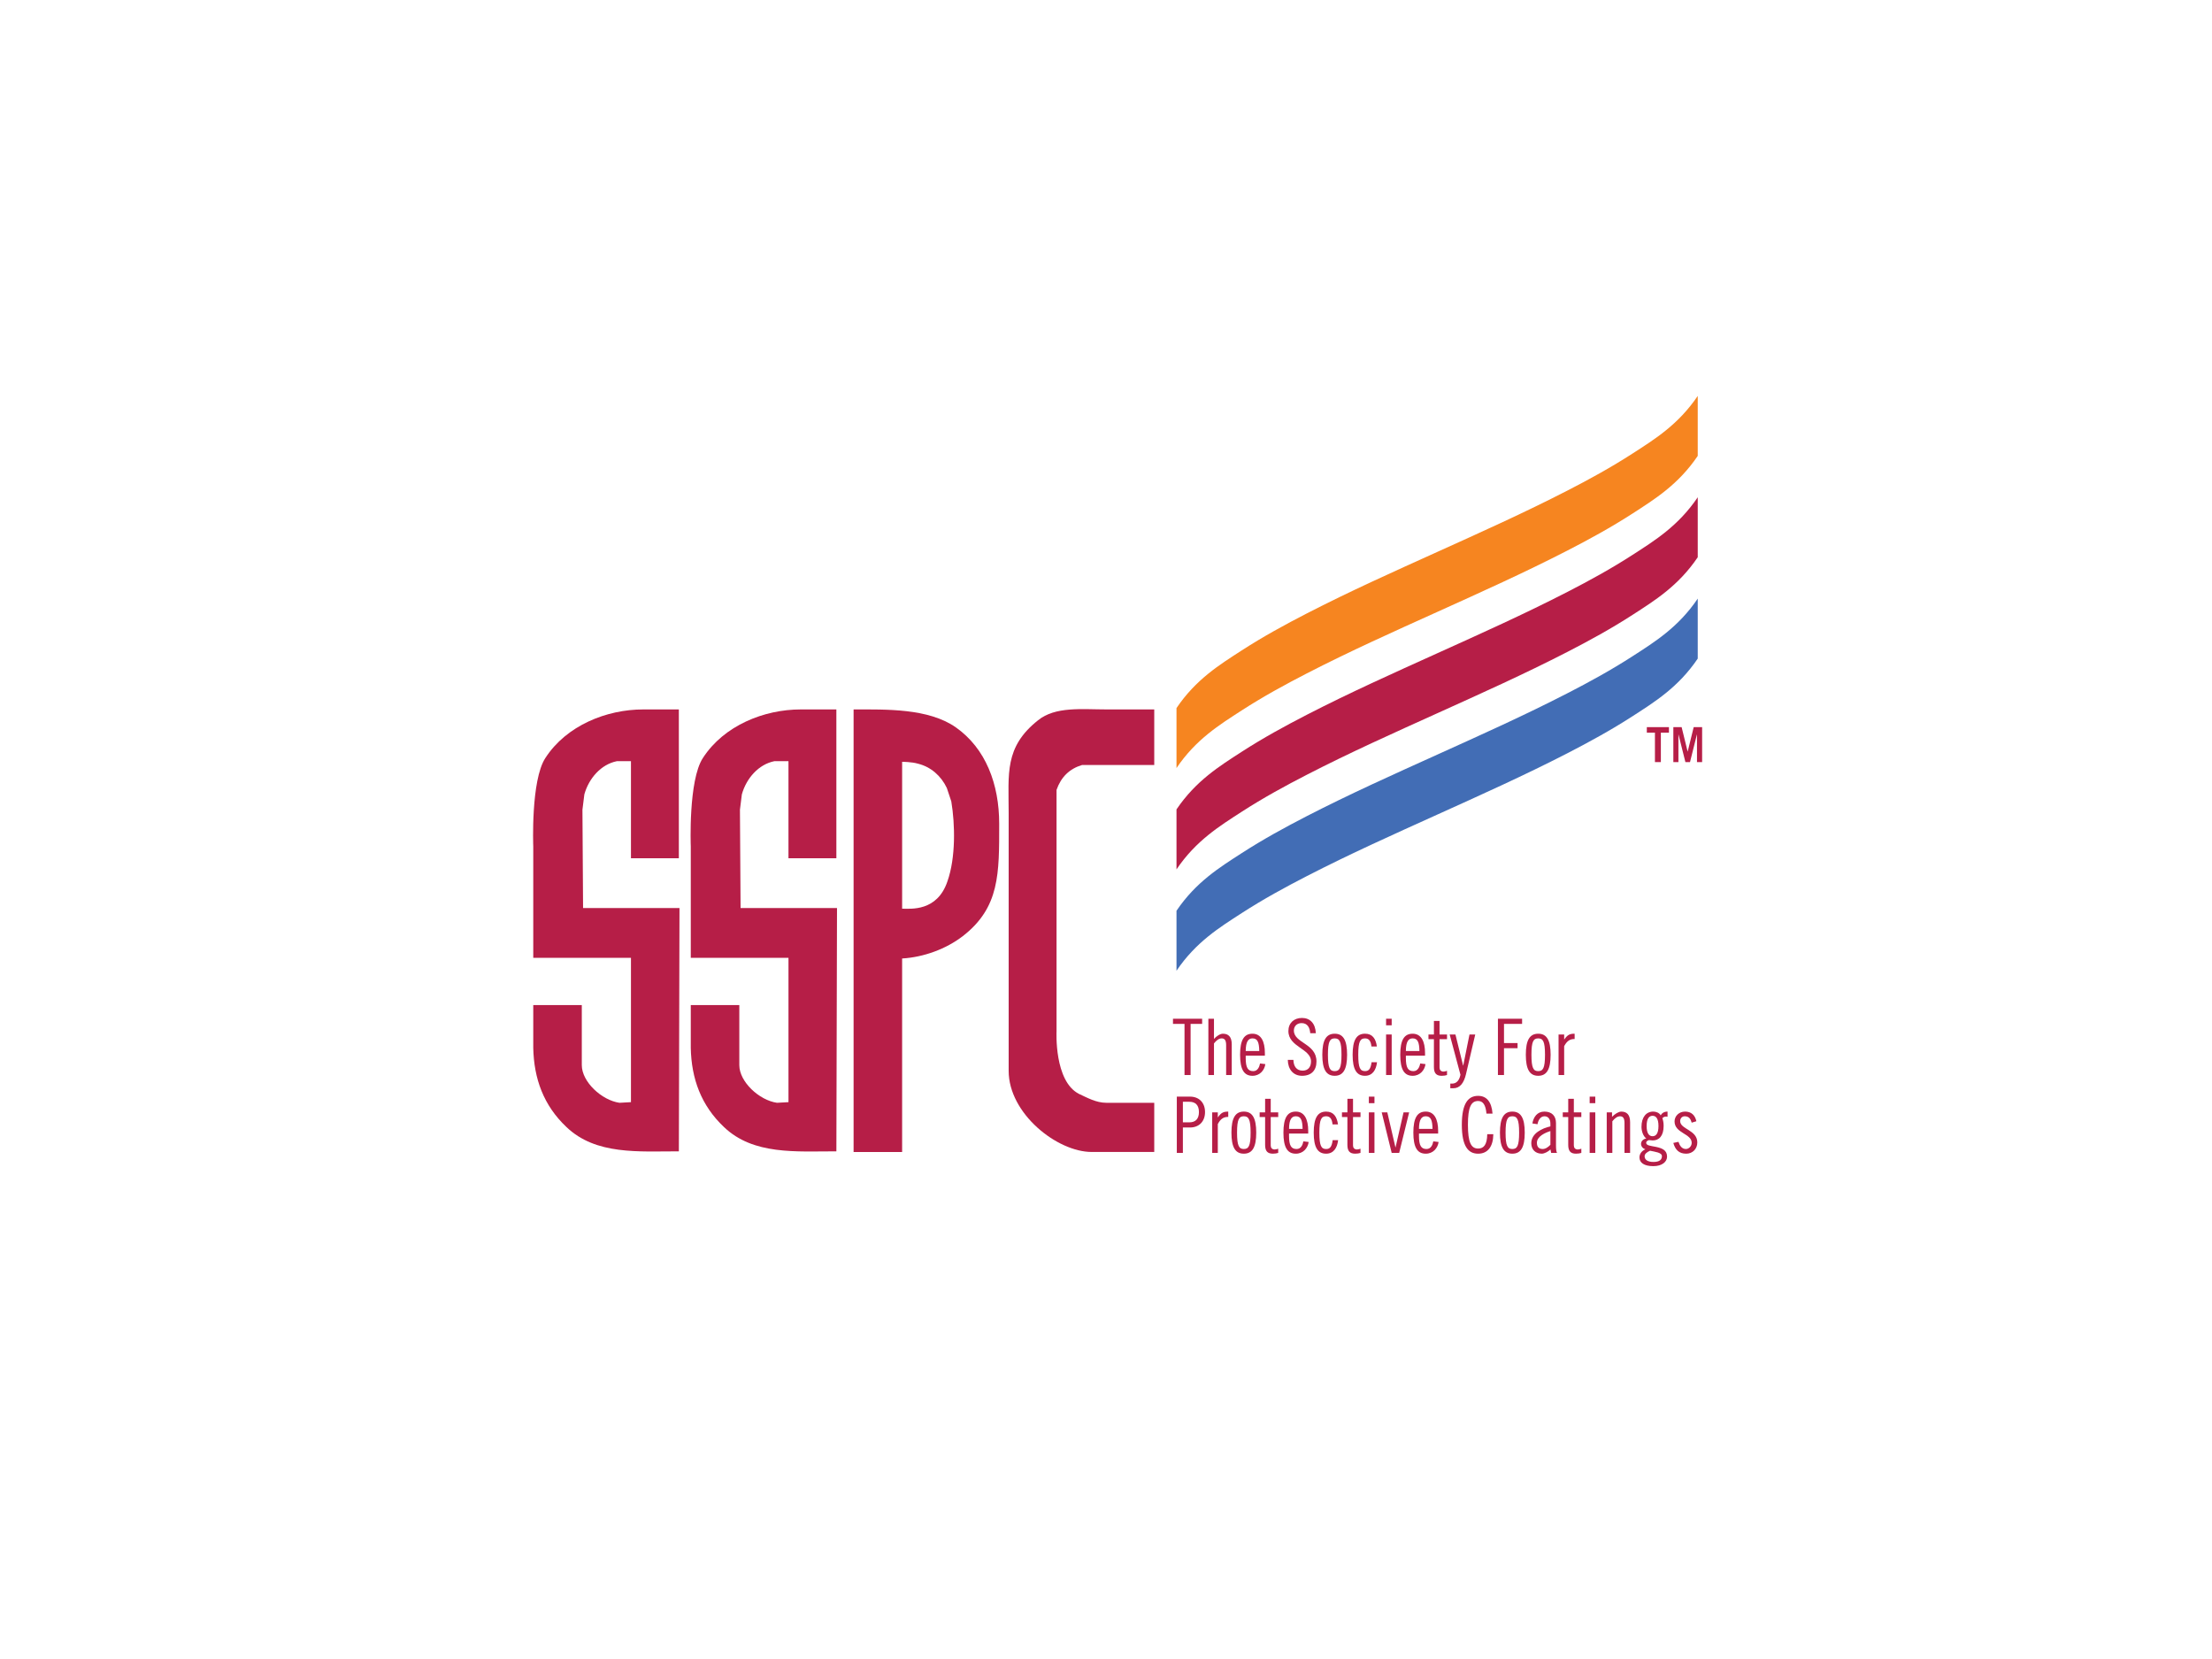
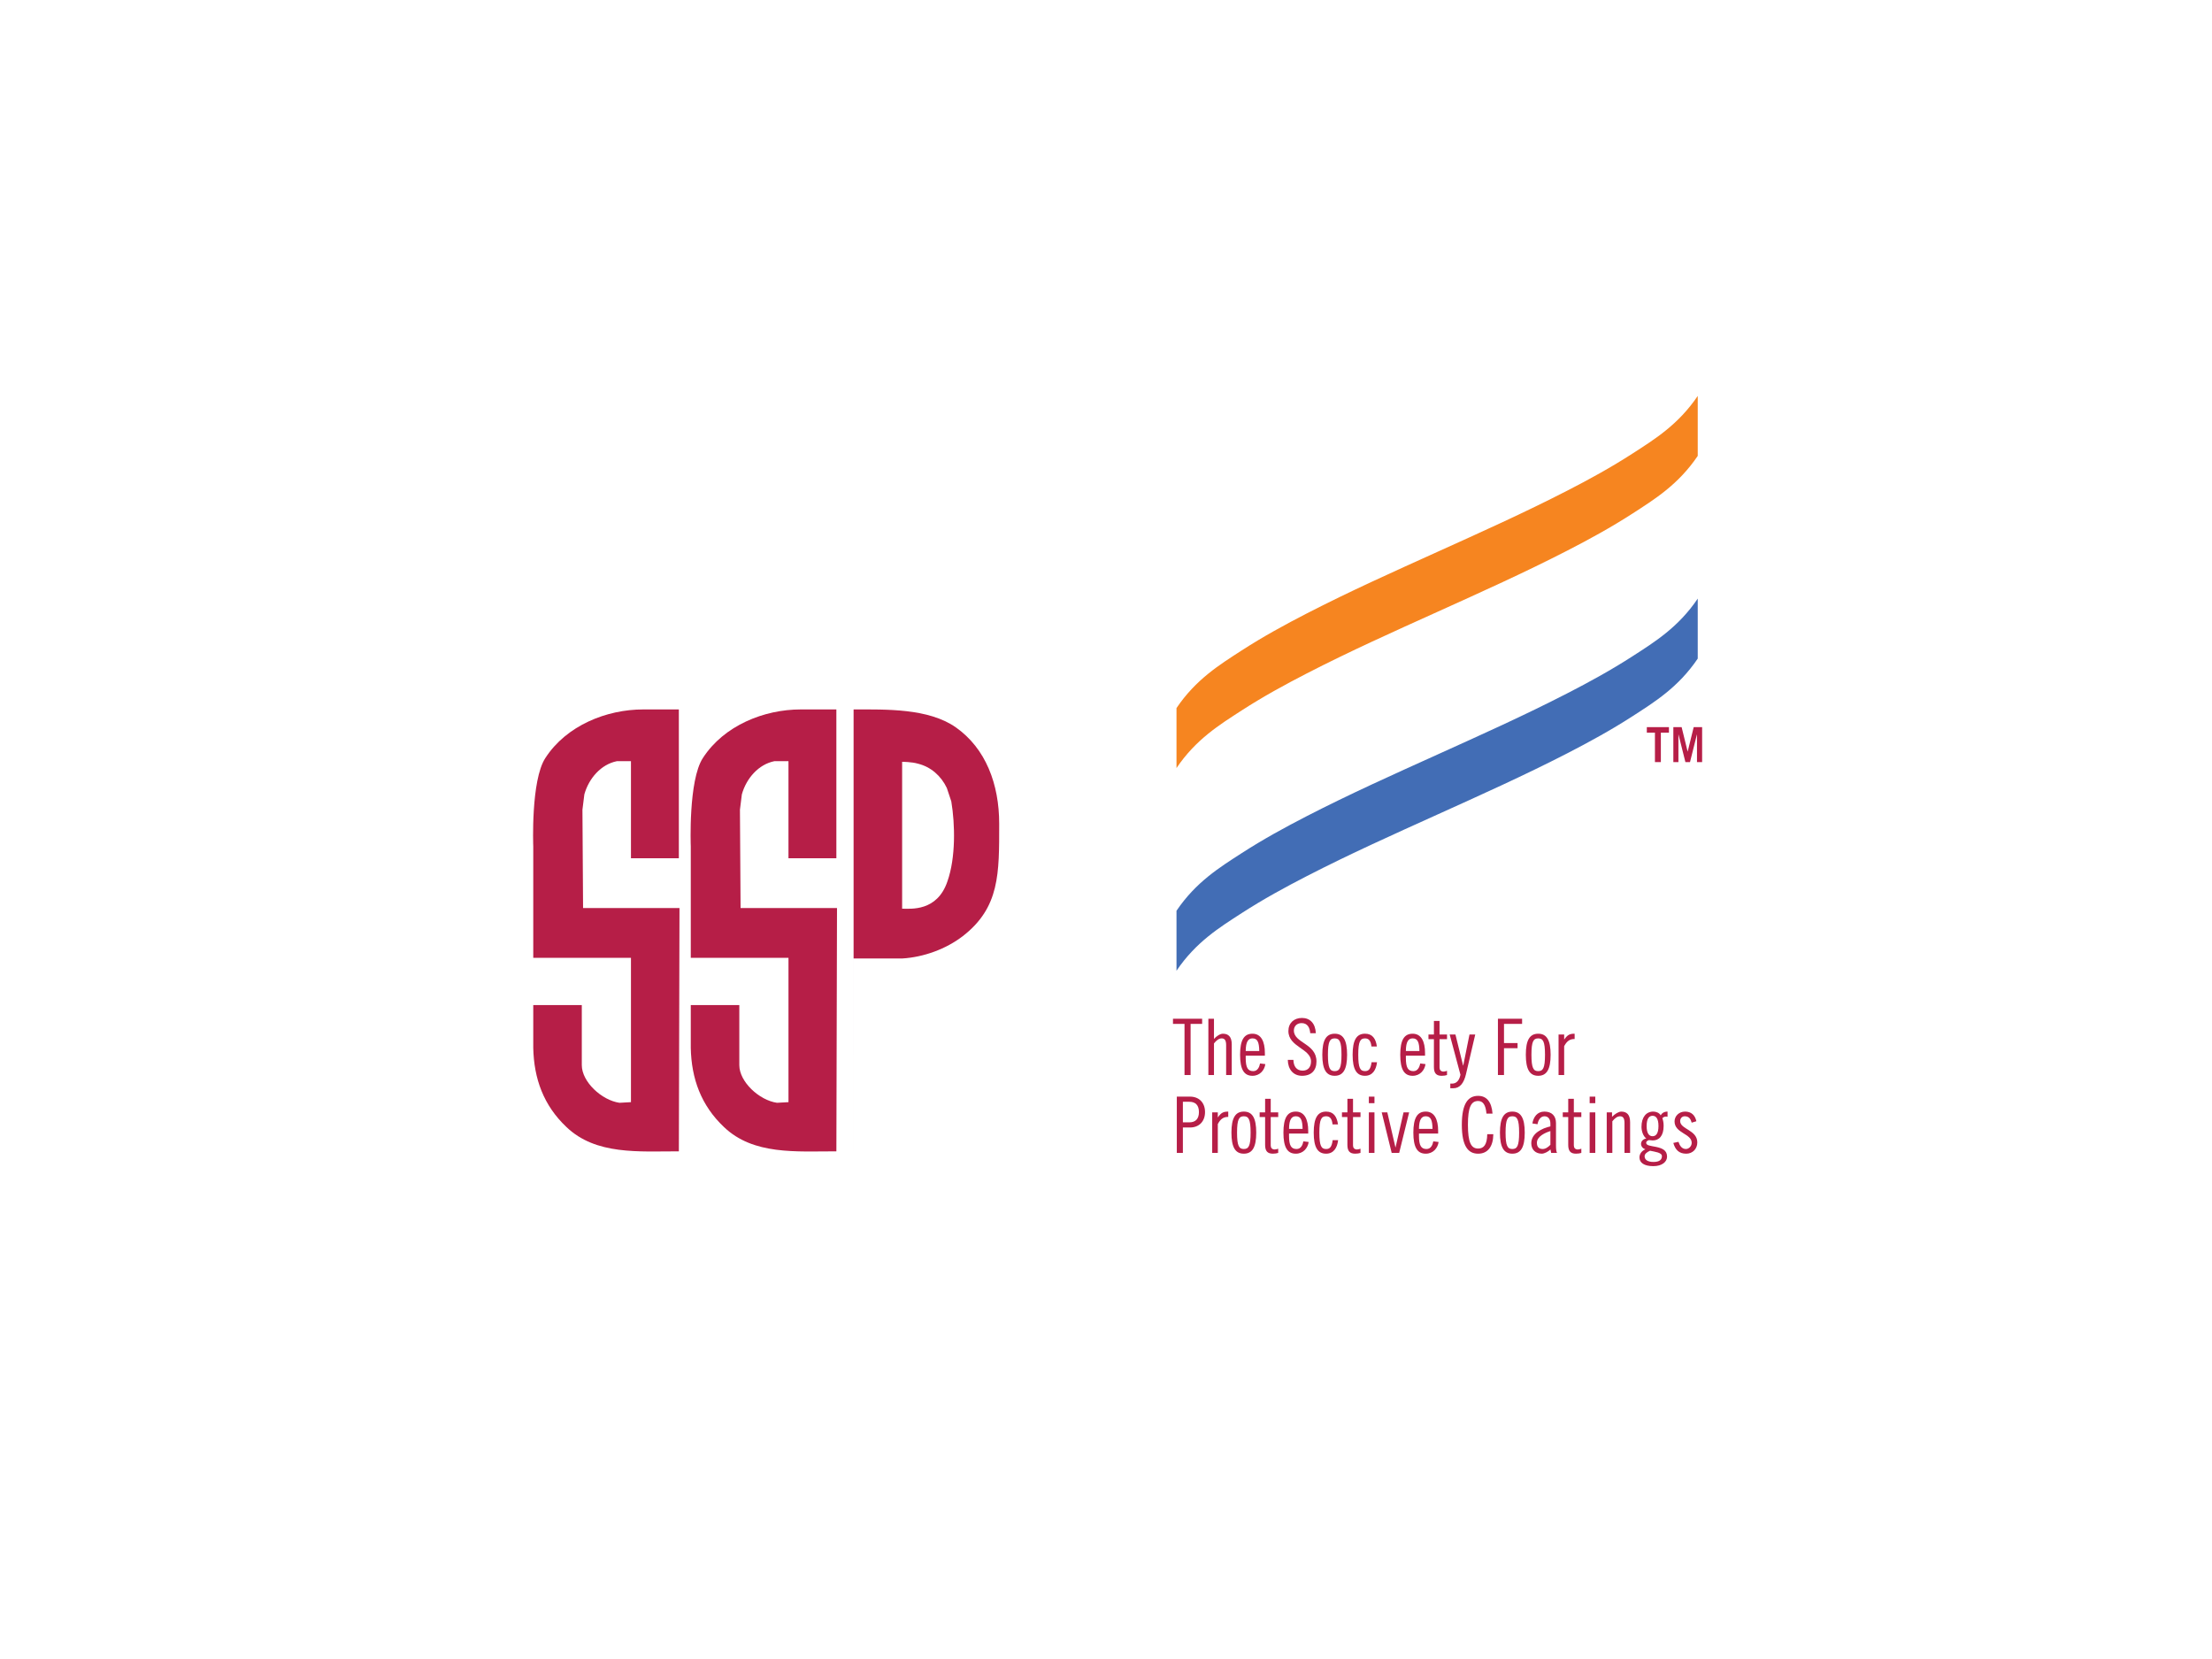
<svg xmlns="http://www.w3.org/2000/svg" id="Vrstva_1" data-name="Vrstva 1" width="75.242mm" height="56.432mm" viewBox="0 0 213.285 159.964">
  <defs>
    <style> .cls-1 { fill: #f68520; } .cls-2 { fill: #b61e47; } .cls-3 { fill: #426db5; } </style>
  </defs>
  <g>
    <path class="cls-2" d="M51.417,81.582s-.247-6.342,1.17-8.497c2.032-3.14,5.912-4.68,9.42-4.68h3.449v14.347h-4.618v-9.359h-1.354c-1.539,.307-2.709,1.662-3.14,3.202l-.184,1.476,.061,9.483h9.297l-.061,23.459c-3.879,0-8.005,.369-10.837-2.341-2.217-2.093-3.14-4.679-3.202-7.635v-4.125h4.68v5.789c0,1.6,1.908,3.386,3.632,3.632l1.108-.062v-13.914h-9.42v-10.775Z" />
    <path class="cls-2" d="M66.605,81.582s-.246-6.342,1.17-8.497c2.032-3.14,5.911-4.68,9.422-4.68h3.447v14.347h-4.618v-9.359h-1.355c-1.539,.307-2.71,1.662-3.14,3.202l-.184,1.476,.061,9.483h9.298l-.061,23.459c-3.88,0-8.005,.369-10.837-2.341-2.217-2.093-3.141-4.679-3.202-7.635v-4.125h4.68v5.789c0,1.6,1.908,3.386,3.633,3.632l1.108-.062v-13.914h-9.421v-10.775Z" />
-     <path class="cls-2" d="M82.305,111.076v-42.671c3.14,0,7.205-.123,9.852,1.724,2.893,2.033,4.187,5.481,4.187,9.298,0,4.803,.06,8.067-3.51,10.837-1.601,1.231-3.757,2.032-5.85,2.155v18.657h-4.68Zm4.68-23.46c.801,0,3.386,.308,4.372-2.647,.801-2.279,.739-5.481,.369-7.697l-.431-1.294c-.555-1.17-1.539-2.032-2.771-2.34-.615-.184-1.539-.184-1.539-.184v14.162Z" />
-     <path class="cls-2" d="M104.03,105.472c.801,.369,1.662,.861,2.647,.861h4.618v4.741h-6.033c-3.326,0-8.005-3.693-8.005-7.819v-24.877c0-3.755-.431-6.341,2.832-8.927,1.662-1.355,4.248-1.047,6.588-1.047h4.618v5.357h-6.958c-1.231,.369-2.032,1.169-2.463,2.4v23.275s-.245,4.802,2.156,6.034" />
+     <path class="cls-2" d="M82.305,111.076v-42.671c3.14,0,7.205-.123,9.852,1.724,2.893,2.033,4.187,5.481,4.187,9.298,0,4.803,.06,8.067-3.51,10.837-1.601,1.231-3.757,2.032-5.85,2.155h-4.68Zm4.68-23.46c.801,0,3.386,.308,4.372-2.647,.801-2.279,.739-5.481,.369-7.697l-.431-1.294c-.555-1.17-1.539-2.032-2.771-2.34-.615-.184-1.539-.184-1.539-.184v14.162Z" />
  </g>
  <path class="cls-3" d="M163.699,63.502v-5.784c-1.873,2.775-4.165,4.186-6.282,5.555-2.079,1.342-4.182,2.491-6.283,3.571-4.171,2.146-8.375,4.029-12.563,5.923-4.191,1.895-8.395,3.778-12.565,5.924-2.1,1.082-4.205,2.23-6.283,3.572-2.117,1.369-4.409,2.779-6.283,5.554v5.783c1.873-2.775,4.166-4.185,6.283-5.554,2.078-1.342,4.182-2.491,6.283-3.571,4.17-2.146,8.374-4.029,12.565-5.924,4.189-1.895,8.393-3.779,12.563-5.923,2.101-1.082,4.204-2.23,6.283-3.572,2.116-1.369,4.409-2.78,6.282-5.554" />
-   <path class="cls-2" d="M163.699,53.73v-5.784c-1.873,2.775-4.165,4.186-6.282,5.554-2.079,1.343-4.182,2.492-6.283,3.572-4.171,2.146-8.375,4.029-12.563,5.923-4.191,1.895-8.395,3.778-12.565,5.924-2.1,1.082-4.205,2.229-6.283,3.572-2.117,1.369-4.409,2.78-6.283,5.554v5.783c1.873-2.775,4.166-4.185,6.283-5.554,2.078-1.342,4.182-2.49,6.283-3.571,4.17-2.146,8.374-4.029,12.565-5.924,4.189-1.895,8.393-3.779,12.563-5.923,2.101-1.082,4.204-2.229,6.283-3.573,2.116-1.368,4.409-2.779,6.282-5.553" />
  <path class="cls-1" d="M163.699,43.957v-5.783c-1.873,2.775-4.165,4.186-6.282,5.553-2.079,1.344-4.182,2.493-6.283,3.573-4.171,2.146-8.375,4.029-12.563,5.923-4.191,1.895-8.395,3.778-12.565,5.924-2.1,1.081-4.205,2.229-6.283,3.572-2.117,1.368-4.409,2.779-6.283,5.554v5.783c1.873-2.775,4.166-4.185,6.283-5.554,2.078-1.342,4.182-2.49,6.283-3.572,4.17-2.146,8.374-4.029,12.565-5.923,4.189-1.895,8.393-3.779,12.563-5.924,2.101-1.08,4.204-2.229,6.283-3.571,2.116-1.369,4.409-2.781,6.282-5.555" />
  <g>
    <polygon class="cls-2" points="115.912 98.228 115.912 98.725 114.8 98.725 114.8 103.655 114.213 103.655 114.213 98.725 113.101 98.725 113.101 98.228 115.912 98.228" />
    <path class="cls-2" d="M116.513,98.228h.541v1.947c.226-.263,.601-.503,.857-.503,.541,0,.856,.301,.856,1.022v2.961h-.541v-2.886c0-.45-.136-.647-.428-.647-.263,0-.503,.181-.744,.482v3.051h-.541v-5.426Z" />
    <path class="cls-2" d="M120.113,101.791v.218c0,.954,.217,1.271,.729,1.271,.413,0,.586-.383,.654-.738l.511,.061c-.082,.586-.527,1.127-1.24,1.127-.819,0-1.195-.616-1.195-2.029s.376-2.029,1.195-2.029c.826,0,1.195,.737,1.195,1.866v.255h-1.849Zm1.308-.451c-.016-.842-.166-1.218-.654-1.218-.39,0-.646,.286-.654,1.218h1.308Z" />
    <path class="cls-2" d="M126.336,99.626c-.045-.555-.27-.976-.834-.976-.451,0-.744,.299-.744,.713,0,1.225,2.179,1.241,2.179,2.983,0,.865-.495,1.384-1.389,1.384-.85,0-1.361-.625-1.376-1.534h.541c.015,.638,.316,1.037,.894,1.037,.488,0,.804-.315,.804-.894,0-1.232-2.181-1.375-2.181-2.923,0-.767,.527-1.264,1.309-1.264s1.292,.526,1.337,1.473h-.541Z" />
    <path class="cls-2" d="M128.695,99.672c.819,0,1.195,.616,1.195,2.028s-.376,2.029-1.195,2.029-1.195-.616-1.195-2.029,.376-2.028,1.195-2.028m0,3.608c.458,0,.654-.286,.654-1.579s-.196-1.578-.654-1.578-.654,.286-.654,1.578,.195,1.579,.654,1.579" />
    <path class="cls-2" d="M132.235,100.904c-.054-.587-.287-.781-.617-.781-.457,0-.653,.285-.653,1.578s.195,1.577,.653,1.577c.346,0,.541-.18,.631-.856h.527c-.09,.767-.451,1.307-1.158,1.307-.819,0-1.195-.616-1.195-2.029s.376-2.029,1.195-2.029c.706,0,1.038,.466,1.143,1.232h-.527Z" />
-     <path class="cls-2" d="M133.648,98.228h.541v.632h-.541v-.632Zm0,1.518h.541v3.908h-.541v-3.908Z" />
    <path class="cls-2" d="M135.557,101.791v.218c0,.954,.217,1.271,.729,1.271,.412,0,.586-.383,.654-.738l.51,.061c-.082,.586-.527,1.127-1.239,1.127-.82,0-1.195-.616-1.195-2.029s.375-2.029,1.195-2.029c.826,0,1.195,.737,1.195,1.866v.255h-1.848Zm1.307-.451c-.015-.842-.166-1.218-.654-1.218-.391,0-.647,.286-.654,1.218h1.307Z" />
    <path class="cls-2" d="M137.736,99.747h.525v-1.307h.542v1.307h.722v.451h-.722v2.735c0,.226,.121,.391,.391,.391,.104,0,.24-.045,.33-.075v.407c-.151,.045-.286,.075-.511,.075-.51,0-.752-.24-.752-.842v-2.69h-.525v-.451Z" />
    <path class="cls-2" d="M140.336,99.747l.737,2.991h.016l.602-2.991h.555l-.893,3.826c-.203,.856-.579,1.359-1.233,1.359h-.279v-.449h.167c.427,0,.706-.308,.811-.858l-1.037-3.877h.555Z" />
    <polygon class="cls-2" points="144.433 98.228 146.763 98.228 146.763 98.725 145.018 98.725 145.018 100.573 146.326 100.573 146.326 101.069 145.018 101.069 145.018 103.655 144.433 103.655 144.433 98.228" />
    <path class="cls-2" d="M148.318,99.672c.819,0,1.195,.616,1.195,2.028s-.375,2.029-1.195,2.029-1.195-.616-1.195-2.029,.375-2.028,1.195-2.028m0,3.608c.459,0,.654-.286,.654-1.579s-.195-1.578-.654-1.578-.654,.286-.654,1.578,.196,1.579,.654,1.579" />
    <path class="cls-2" d="M150.279,99.747h.541v.473h.016c.323-.473,.563-.548,.993-.548v.51c-.407,0-.715,.135-1.009,.691v2.781h-.541v-3.908Z" />
    <path class="cls-2" d="M113.47,105.738h1.277c.872,0,1.444,.587,1.444,1.488s-.572,1.488-1.444,1.488h-.691v2.45h-.586v-5.426Zm.586,2.481h.616c.586,0,.932-.315,.932-.993s-.346-.992-.932-.992h-.616v1.984Z" />
    <path class="cls-2" d="M116.882,107.257h.541v.473h.015c.324-.473,.563-.548,.992-.548v.511c-.407,0-.715,.135-1.007,.691v2.781h-.541v-3.907Z" />
    <path class="cls-2" d="M119.932,107.181c.82,0,1.196,.616,1.196,2.029s-.376,2.029-1.196,2.029-1.195-.616-1.195-2.029,.376-2.029,1.195-2.029m0,3.607c.459,0,.654-.285,.654-1.578s-.195-1.577-.654-1.577-.654,.284-.654,1.577,.196,1.578,.654,1.578" />
    <path class="cls-2" d="M121.458,107.257h.527v-1.308h.541v1.308h.722v.451h-.722v2.735c0,.226,.12,.391,.39,.391,.106,0,.24-.045,.331-.075v.405c-.15,.045-.287,.075-.511,.075-.511,0-.751-.24-.751-.842v-2.69h-.527v-.451Z" />
    <path class="cls-2" d="M124.291,109.301v.219c0,.954,.217,1.269,.729,1.269,.414,0,.588-.383,.655-.738l.51,.061c-.082,.586-.525,1.128-1.239,1.128-.819,0-1.195-.618-1.195-2.031s.376-2.029,1.195-2.029c.827,0,1.195,.738,1.195,1.865v.255h-1.849Zm1.308-.451c-.015-.842-.165-1.218-.654-1.218-.391,0-.647,.287-.654,1.218h1.308Z" />
    <path class="cls-2" d="M128.485,108.414c-.054-.586-.287-.782-.617-.782-.457,0-.653,.285-.653,1.579s.195,1.579,.653,1.579c.347,0,.542-.181,.631-.857h.526c-.089,.767-.451,1.307-1.158,1.307-.819,0-1.195-.617-1.195-2.029s.376-2.029,1.195-2.029c.706,0,1.038,.466,1.144,1.232h-.527Z" />
    <path class="cls-2" d="M129.395,107.257h.525v-1.308h.541v1.308h.722v.451h-.722v2.735c0,.226,.121,.391,.391,.391,.105,0,.24-.045,.33-.075v.405c-.151,.045-.285,.075-.511,.075-.51,0-.752-.24-.752-.842v-2.69h-.525v-.451Z" />
    <path class="cls-2" d="M131.987,105.739h.541v.63h-.541v-.63Zm0,1.517h.541v3.908h-.541v-3.908Z" />
    <polygon class="cls-2" points="133.768 107.257 134.549 110.623 134.565 110.623 135.332 107.257 135.872 107.257 134.911 111.164 134.189 111.164 133.227 107.257 133.768 107.257" />
    <path class="cls-2" d="M136.82,109.301v.219c0,.954,.217,1.269,.729,1.269,.414,0,.586-.383,.654-.738l.511,.061c-.083,.586-.526,1.128-1.24,1.128-.819,0-1.195-.618-1.195-2.031s.376-2.029,1.195-2.029c.826,0,1.195,.738,1.195,1.865v.255h-1.848Zm1.307-.451c-.015-.842-.165-1.218-.654-1.218-.391,0-.647,.287-.654,1.218h1.307Z" />
    <path class="cls-2" d="M143.328,107.377c-.075-.858-.346-1.218-.804-1.218-.683,0-.984,.602-.984,2.293s.301,2.292,.984,2.292c.549,0,.863-.376,.879-1.382h.586c-.014,1.202-.541,1.878-1.465,1.878-.971,0-1.571-.736-1.571-2.787s.6-2.789,1.571-2.789c.804,0,1.3,.557,1.389,1.714h-.586Z" />
    <path class="cls-2" d="M145.823,107.181c.819,0,1.195,.616,1.195,2.029s-.375,2.029-1.195,2.029-1.195-.616-1.195-2.029,.376-2.029,1.195-2.029m0,3.607c.459,0,.654-.285,.654-1.578s-.195-1.577-.654-1.577-.653,.284-.653,1.577,.195,1.578,.653,1.578" />
    <path class="cls-2" d="M147.754,108.324c.106-.616,.468-1.143,1.158-1.143,.722,0,1.12,.421,1.12,1.112v2.179c0,.346,.037,.602,.099,.691h-.565l-.068-.331c-.21,.211-.586,.407-.835,.407-.609,0-1.014-.39-1.014-1.006,0-.963,1.06-1.451,1.842-1.624v-.278c0-.428-.219-.698-.565-.698-.413,0-.616,.412-.676,.766l-.496-.075Zm1.737,.736c-.496,.15-1.3,.511-1.3,1.127,0,.368,.165,.601,.555,.601,.294,0,.55-.202,.746-.405v-1.323Z" />
    <path class="cls-2" d="M150.685,107.257h.527v-1.308h.541v1.308h.722v.451h-.722v2.735c0,.226,.12,.391,.39,.391,.106,0,.242-.045,.332-.075v.405c-.151,.045-.287,.075-.513,.075-.51,0-.75-.24-.75-.842v-2.69h-.527v-.451Z" />
    <path class="cls-2" d="M153.278,105.739h.542v.63h-.542v-.63Zm0,1.517h.542v3.908h-.542v-3.908Z" />
    <path class="cls-2" d="M154.924,107.257h.512v.428c.254-.263,.63-.503,.886-.503,.541,0,.856,.301,.856,1.022v2.96h-.541v-2.885c0-.452-.135-.646-.428-.646-.263,0-.503,.18-.744,.48v3.052h-.541v-3.907Z" />
    <path class="cls-2" d="M160.786,107.678c-.061-.016-.106-.016-.158-.016-.142,0-.241,.061-.338,.151,.075,.24,.12,.436,.12,.751,0,.977-.451,1.398-1.053,1.398-.12,0-.24-.031-.36-.031-.091,.022-.27,.105-.27,.256,0,.278,.442,.292,.947,.398,.562,.12,1.066,.301,1.066,.939,0,.511-.495,.917-1.322,.917-.888,0-1.338-.33-1.338-.842,0-.346,.218-.631,.572-.782-.233-.075-.421-.263-.421-.526,0-.292,.255-.473,.51-.518-.308-.219-.466-.715-.466-1.121,0-.931,.452-1.472,1.136-1.472,.255,0,.586,.113,.713,.36,.122-.209,.332-.36,.663-.36v.496Zm-1.684,3.277c-.316,.134-.526,.315-.526,.533,0,.323,.27,.549,.856,.549,.602,0,.813-.24,.813-.557,0-.36-.677-.421-1.143-.525m.241-1.399c.315,0,.57-.24,.57-.985s-.255-.985-.57-.985-.572,.242-.572,.985,.256,.985,.572,.985" />
    <path class="cls-2" d="M163.116,108.249c-.098-.339-.24-.616-.675-.616-.256,0-.437,.202-.437,.465,0,.797,1.653,.842,1.653,2.06,0,.616-.451,1.082-1.066,1.082-.707,0-1.059-.383-1.247-1.037l.496-.106c.113,.346,.315,.691,.714,.691,.293,0,.563-.271,.563-.593,0-.903-1.653-.916-1.653-2.066,0-.511,.42-.948,1.014-.948,.601,0,.963,.346,1.09,.931l-.451,.136Z" />
  </g>
  <g>
    <polygon class="cls-2" points="160.922 70.111 160.922 70.644 160.143 70.644 160.143 73.482 159.573 73.482 159.573 70.644 158.79 70.644 158.79 70.111 160.922 70.111" />
    <polygon class="cls-2" points="161.347 73.482 161.347 70.111 162.146 70.111 162.723 72.465 162.73 72.465 163.309 70.111 164.122 70.111 164.122 73.482 163.627 73.482 163.627 70.833 163.615 70.833 162.953 73.482 162.51 73.482 161.847 70.833 161.836 70.833 161.836 73.482 161.347 73.482" />
  </g>
</svg>